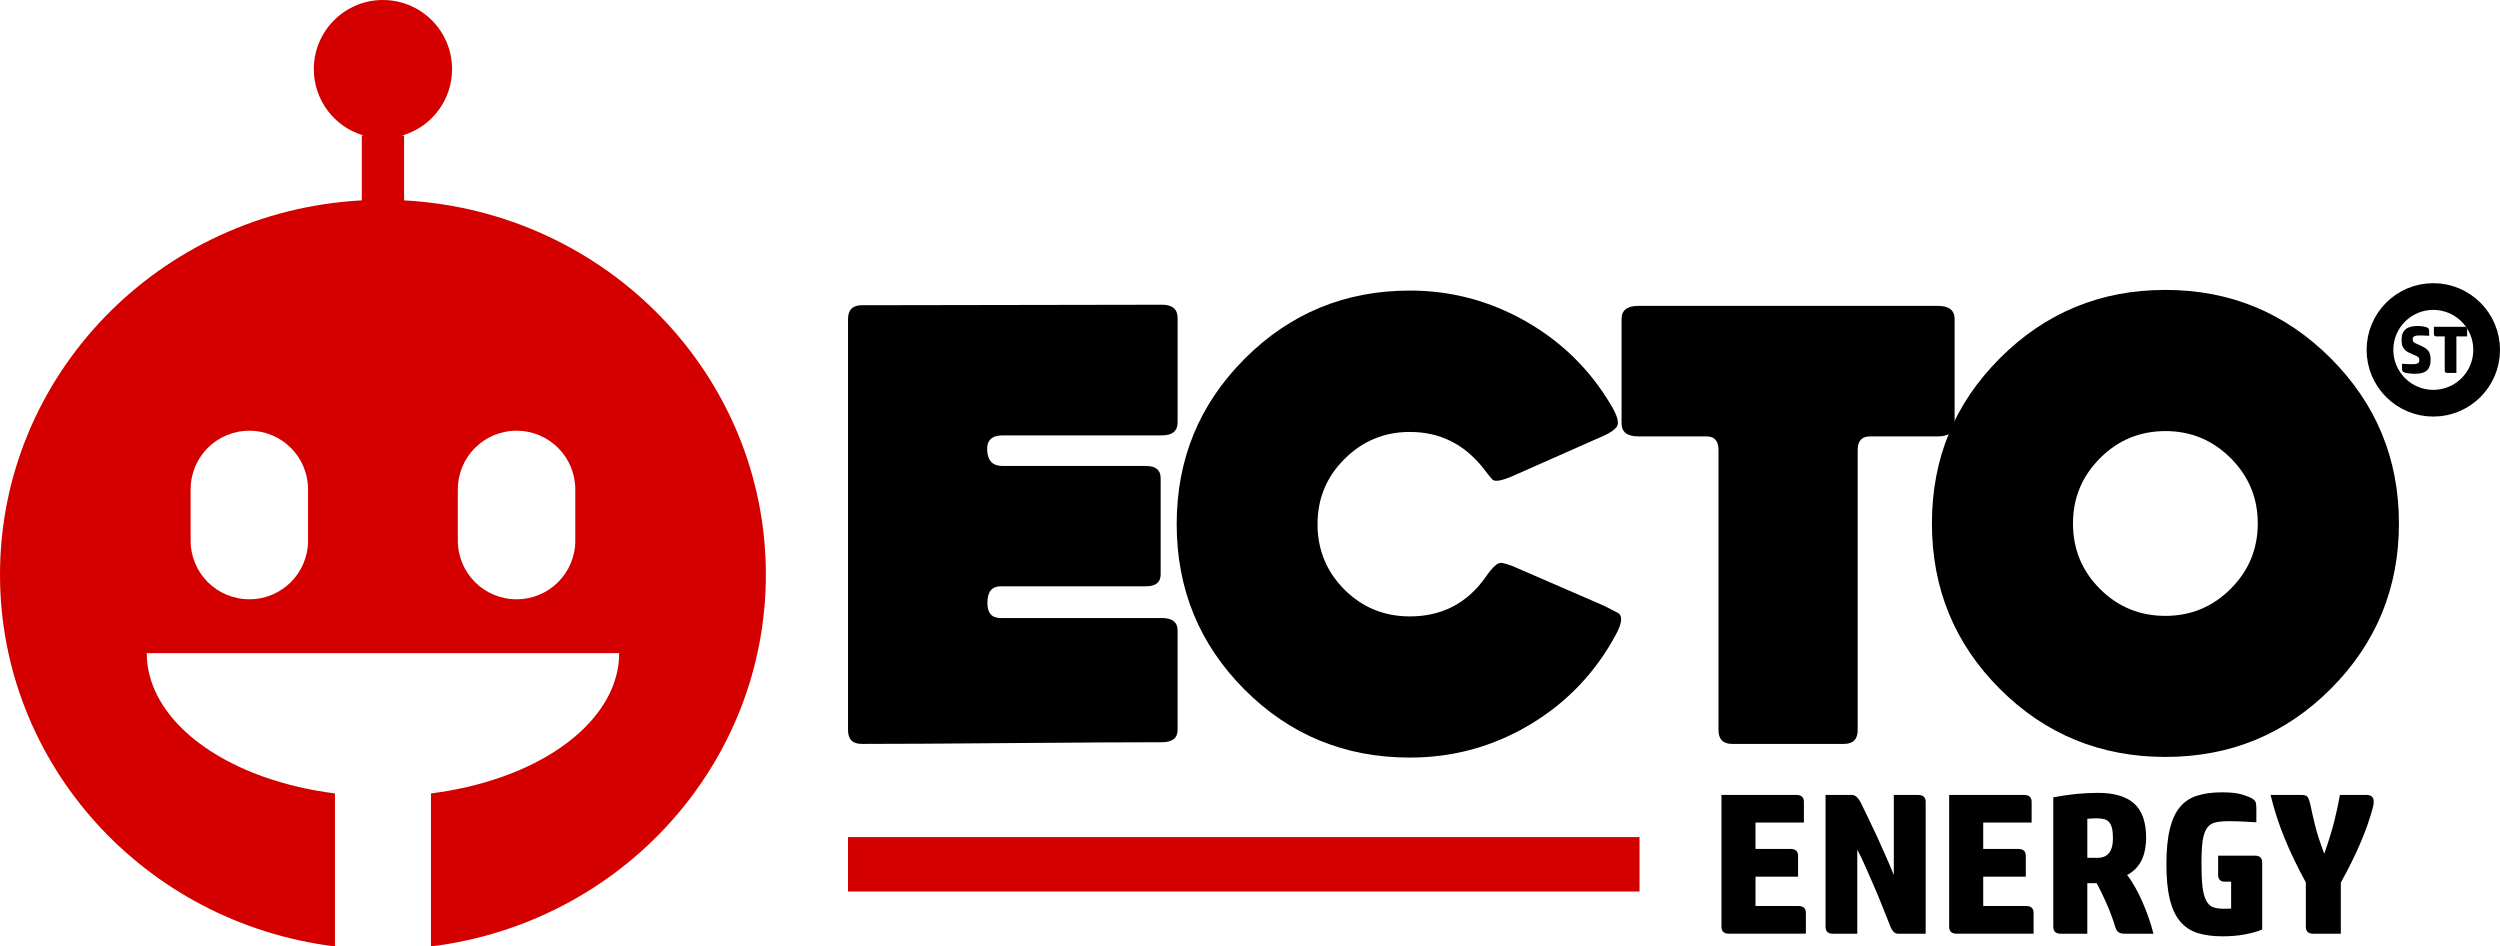
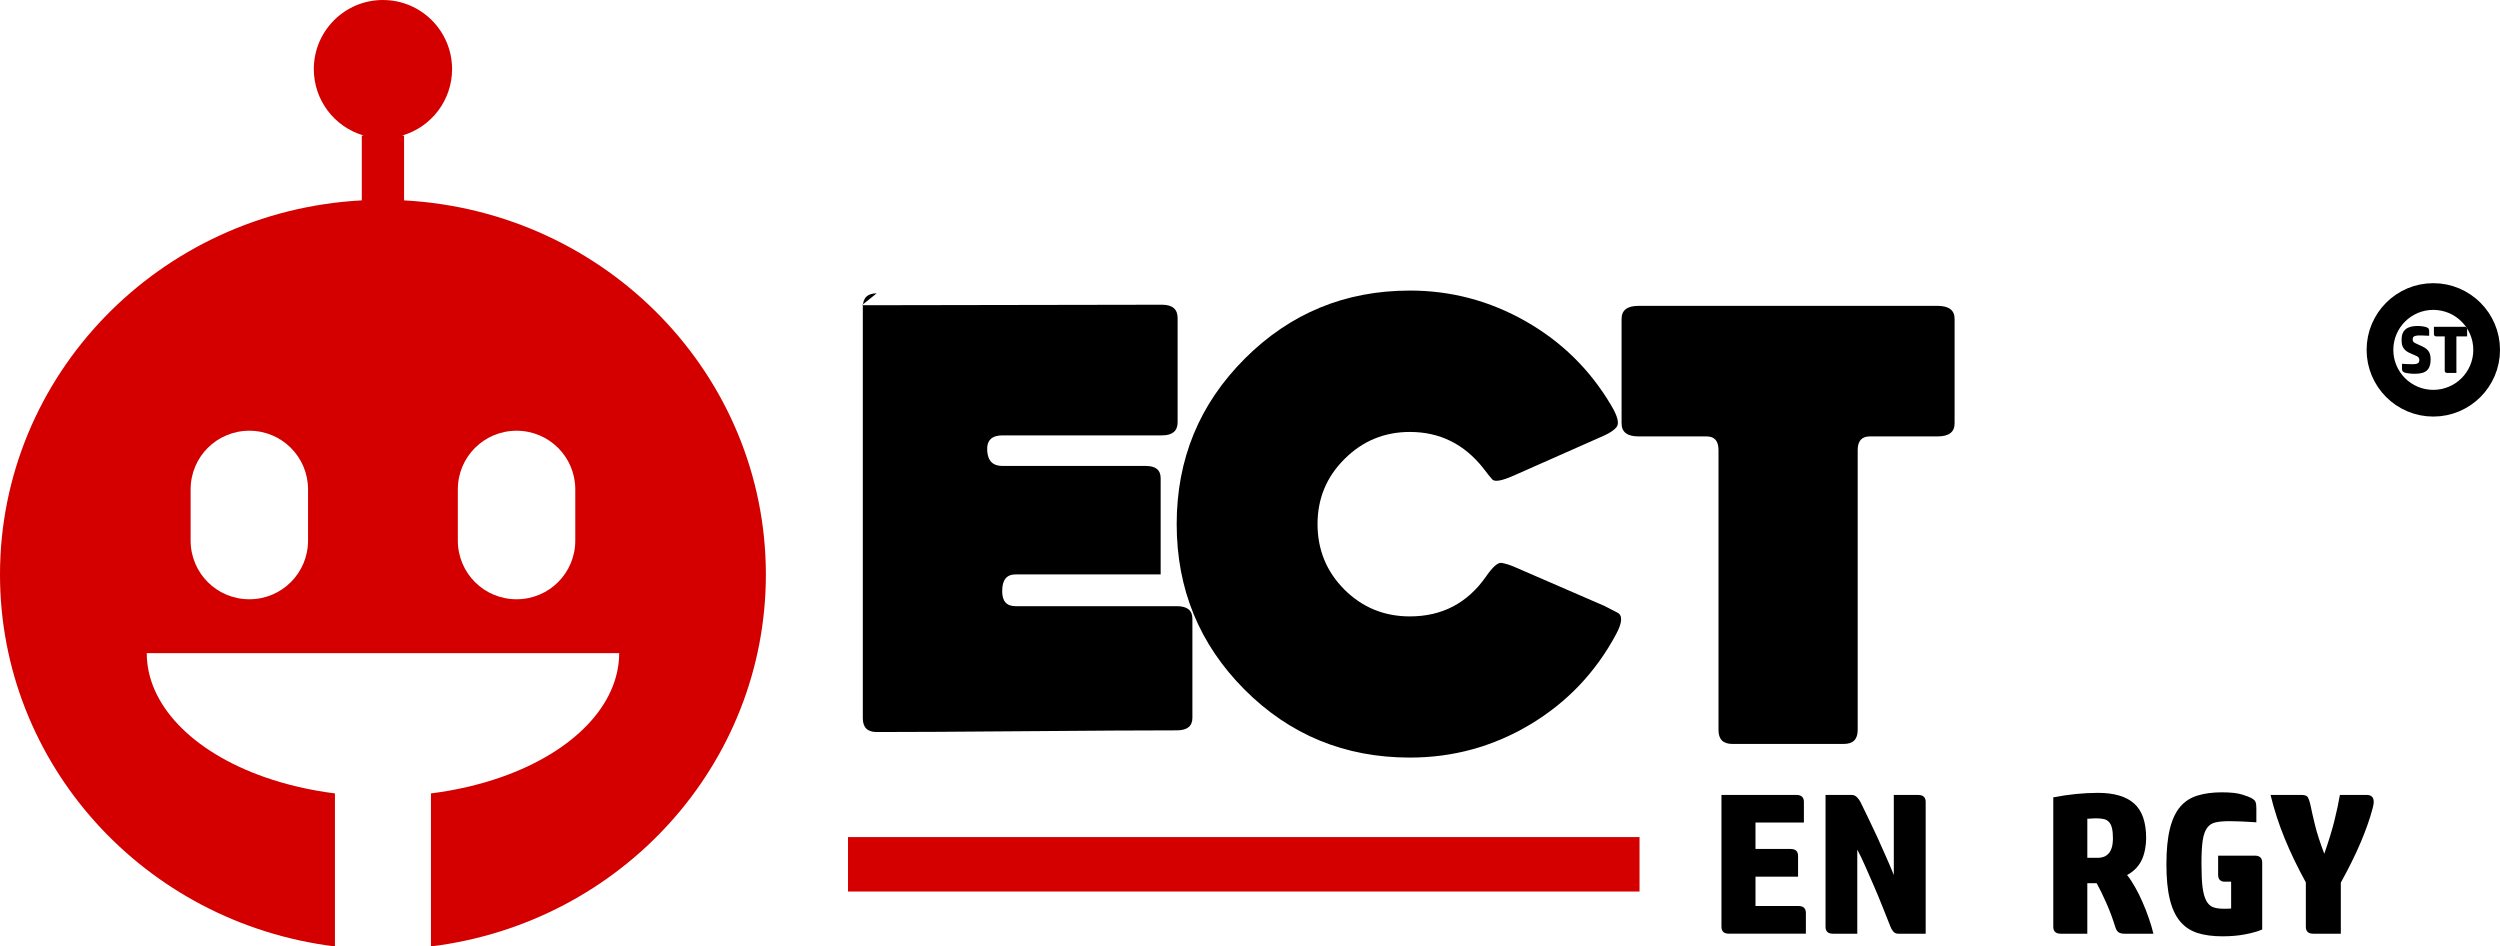
<svg xmlns="http://www.w3.org/2000/svg" id="Vrstva_1" data-name="Vrstva 1" width="184.988" height="70.032" version="1.1" viewBox="0 0 184.988 70.032">
  <defs>
    <style>
      .cls-1 {
        fill: #000;
      }

      .cls-1, .cls-2 {
        stroke-width: 0px;
      }

      .cls-2 {
        fill: #d40000;
      }

      .cls-3 {
        fill: none;
        stroke: #000;
        stroke-linejoin: bevel;
        stroke-width: 1.976px;
      }
    </style>
  </defs>
  <path class="cls-2" d="M38.222,31.872c2.407,0,4.346,1.938,4.346,4.344v3.782c0,2.407-1.939,4.345-4.346,4.345s-4.345-1.938-4.345-4.345v-3.782c0-2.407,1.938-4.344,4.345-4.344ZM18.449,31.872c2.407,0,4.345,1.938,4.345,4.344v3.782c0,2.407-1.938,4.345-4.345,4.345s-4.344-1.938-4.344-4.345v-3.782c0-2.407,1.937-4.344,4.344-4.344ZM28.296,0c-2.81.021-5.075,2.305-5.075,5.115,0,2.282,1.51,4.287,3.703,4.916h-.152v4.795C11.753,15.639,0,27.795,0,42.518c0,13.972,10.621,25.762,24.784,27.514v-11.323c-1.824-.229-3.574-.636-5.186-1.2-5.408-1.893-8.739-5.393-8.739-9.178h34.957c0,3.786-3.332,7.285-8.74,9.178-1.612.564-3.364.971-5.188,1.2v11.323c14.164-1.752,24.783-13.542,24.783-27.514,0-14.723-11.753-26.879-26.772-27.691v-4.795h-.152c2.193-.63,3.705-2.635,3.705-4.916,0-2.825-2.29-5.115-5.115-5.115h-.04Z" />
-   <path class="cls-1" d="M63.774,22.586l22.209-.038c.77,0,1.155.329,1.155.986v7.711c0,.647-.385.97-1.155.97h-11.802c-.801,0-1.179.378-1.132,1.132.04.755.418,1.132,1.132,1.132h10.608c.728,0,1.094.3,1.094.901v7.125c0,.586-.366.879-1.094.879h-10.739c-.659,0-.986.406-.986,1.217-.011.755.318,1.132.986,1.132h11.933c.77,0,1.155.308,1.155.924v7.341c0,.616-.385.924-1.155.924-2.477,0-6.182.021-11.116.062-4.936.042-8.634.062-11.093.062-.684,0-1.024-.341-1.024-1.024v-30.413c0-.682.341-1.024,1.024-1.024Z" />
+   <path class="cls-1" d="M63.774,22.586l22.209-.038c.77,0,1.155.329,1.155.986v7.711c0,.647-.385.97-1.155.97h-11.802c-.801,0-1.179.378-1.132,1.132.04.755.418,1.132,1.132,1.132h10.608c.728,0,1.094.3,1.094.901v7.125h-10.739c-.659,0-.986.406-.986,1.217-.011.755.318,1.132.986,1.132h11.933c.77,0,1.155.308,1.155.924v7.341c0,.616-.385.924-1.155.924-2.477,0-6.182.021-11.116.062-4.936.042-8.634.062-11.093.062-.684,0-1.024-.341-1.024-1.024v-30.413c0-.682.341-1.024,1.024-1.024Z" />
  <path class="cls-1" d="M104.325,21.5c3.05,0,5.904.759,8.566,2.272,2.665,1.516,4.772,3.588,6.324,6.217.487.812.62,1.352.4,1.618-.185.221-.481.423-.886.608l-6.663,2.951c-.94.422-1.493.52-1.657.292-.139-.148-.358-.42-.655-.816-1.413-1.787-3.224-2.68-5.43-2.68-1.886,0-3.495.666-4.83,1.995-1.337,1.325-2.003,2.933-2.003,4.822,0,1.901.663,3.517,1.987,4.845,1.329,1.325,2.945,1.987,4.846,1.987,2.376,0,4.252-.978,5.623-2.935.502-.728.888-1.071,1.156-1.024.277.042.604.144.986.308l6.625,2.873c.235.113.564.283.986.508.374.206.339.73-.108,1.572-1.51,2.825-3.632,5.057-6.363,6.694-2.733,1.633-5.7,2.45-8.905,2.45-4.807,0-8.886-1.676-12.233-5.03-3.347-3.359-5.022-7.441-5.022-12.248s1.677-8.874,5.03-12.233c3.358-3.362,7.434-5.045,12.225-5.045Z" />
  <path class="cls-1" d="M121.244,22.632h22.124c.842,0,1.263.321,1.263.963v7.734c0,.643-.422.963-1.263.963h-5.007c-.601,0-.901.337-.901,1.009v20.722c0,.683-.345,1.024-1.032,1.024h-8.243c-.684,0-1.024-.341-1.024-1.024v-20.722c0-.672-.293-1.009-.878-1.009h-5.038c-.838,0-1.256-.32-1.256-.963v-7.734c0-.641.418-.963,1.256-.963Z" />
-   <path class="cls-1" d="M160.232,31.899c-1.891,0-3.503.668-4.838,2.003-1.336,1.337-2.003,2.947-2.003,4.83,0,1.901.665,3.517,1.995,4.845,1.329,1.331,2.945,1.995,4.845,1.995,1.883,0,3.493-.667,4.83-2.003,1.335-1.335,2.003-2.947,2.003-4.838s-.668-3.493-2.003-4.83c-1.337-1.335-2.947-2.003-4.83-2.003ZM160.232,21.453c4.78,0,8.855,1.685,12.225,5.053,3.368,3.37,5.053,7.445,5.053,12.225s-1.683,8.878-5.046,12.24c-3.358,3.359-7.437,5.038-12.233,5.038s-8.895-1.676-12.248-5.03c-3.353-3.353-5.03-7.436-5.03-12.248s1.679-8.874,5.038-12.233c3.362-3.363,7.443-5.046,12.24-5.046Z" />
  <path class="cls-1" d="M132.933,58.822c.364,0,.547.174.547.516v1.525h-3.582v1.956h2.604c.364,0,.547.174.547.516v1.533h-3.15v2.172h3.181c.364,0,.547.175.547.524v1.525h-5.7c-.366,0-.547-.172-.547-.516v-9.752h5.554Z" />
  <path class="cls-1" d="M142.491,69.09h-2.034c-.15,0-.27-.054-.362-.162-.092-.108-.166-.231-.215-.37-.201-.503-.405-1.013-.609-1.533-.206-.518-.416-1.024-.632-1.517-.212-.497-.42-.973-.624-1.425-.2-.457-.396-.863-.585-1.217v6.224h-1.802c-.366,0-.547-.172-.547-.516v-9.752h1.941c.142,0,.27.054.377.162.112.108.203.231.27.37.17.345.358.736.57,1.171.215.437.431.892.647,1.364.216.474.431.955.647,1.448.219.489.42.959.6,1.41v-5.924h1.803c.37,0,.555.174.555.516v9.752Z" />
-   <path class="cls-1" d="M149.784,58.822c.364,0,.547.174.547.516v1.525h-3.582v1.956h2.604c.364,0,.547.174.547.516v1.533h-3.151v2.172h3.181c.364,0,.547.175.547.524v1.525h-5.701c-.366,0-.547-.172-.547-.516v-9.752h5.554Z" />
  <path class="cls-1" d="M154.452,63.475h.786c.142,0,.281-.023.416-.07.133-.046.25-.123.354-.231.107-.108.188-.254.247-.439.062-.189.092-.433.092-.732,0-.312-.027-.562-.077-.747-.046-.189-.121-.335-.223-.439-.099-.108-.222-.177-.37-.208-.15-.035-.316-.054-.501-.054h-.162c-.062,0-.129.003-.2.007-.068.006-.137.012-.208.016-.068.005-.119.007-.154.007v2.889ZM152.48,69.09c-.366,0-.547-.172-.547-.516v-9.575c.549-.107,1.103-.188,1.664-.247.559-.056,1.109-.084,1.649-.084,1.186,0,2.074.262,2.665.785.595.524.893,1.379.893,2.565,0,.247-.023.501-.069.763-.042.262-.114.516-.216.763-.104.243-.247.466-.431.67-.185.206-.416.383-.693.531.21.268.41.574.601.917.194.339.374.701.539,1.086.169.385.323.778.462,1.179.139.4.254.789.347,1.163h-2.142c-.175,0-.319-.033-.431-.1-.107-.071-.19-.2-.247-.385-.181-.595-.398-1.183-.655-1.764-.258-.586-.498-1.081-.724-1.487h-.694v3.736h-1.972Z" />
  <path class="cls-1" d="M166.845,63.313c.364,0,.547.174.547.516v4.953c-.385.154-.82.276-1.302.362-.478.092-1.023.139-1.633.139-.72,0-1.339-.083-1.856-.247-.52-.17-.952-.458-1.294-.871-.339-.41-.592-.957-.755-1.641-.166-.682-.247-1.537-.247-2.565,0-1.057.085-1.93.254-2.619.17-.693.423-1.24.763-1.641.343-.4.772-.678,1.286-.832.512-.158,1.109-.239,1.787-.239.663,0,1.163.054,1.502.162.343.107.57.192.678.254.179.098.287.197.323.293.04.098.062.252.062.462v1.048c-.16-.009-.335-.019-.524-.031-.185-.015-.374-.025-.563-.031-.185-.003-.362-.009-.531-.015-.166-.004-.3-.007-.408-.007-.385,0-.708.029-.971.084-.262.052-.474.183-.632.393-.16.206-.274.52-.339.94-.062.416-.093.986-.093,1.71s.025,1.3.077,1.741c.056.437.148.776.278,1.017.127.237.294.397.5.478.21.077.47.115.778.115h.262c.102,0,.202-.004.3-.015v-1.987h-.508c-.129,0-.237-.04-.323-.123-.089-.087-.131-.21-.131-.37v-1.433h2.712Z" />
  <path class="cls-1" d="M171.168,69.09c-.366,0-.547-.172-.547-.516v-3.281c-.622-1.134-1.146-2.222-1.571-3.266-.427-1.042-.775-2.111-1.04-3.205h2.311c.231,0,.379.058.447.17.066.113.125.277.177.493.097.478.218,1.009.362,1.594.142.582.37,1.279.678,2.095.312-.888.559-1.689.74-2.403.179-.718.318-1.367.416-1.949h2.003c.142,0,.262.038.354.115.096.077.146.212.146.401,0,.077-.008.152-.023.223-.015.068-.035.146-.054.239-.196.751-.489,1.587-.878,2.511-.391.924-.884,1.924-1.479,2.997v3.782h-2.041Z" />
  <rect class="cls-2" x="62.749" y="61.94" width="58.568" height="4.029" />
  <path class="cls-3" d="M184,25.888c0,2.18-1.768,3.948-3.948,3.948s-3.946-1.768-3.946-3.948,1.768-3.946,3.946-3.946,3.948,1.768,3.948,3.946" />
  <path class="cls-1" d="M177.704,25.161c0-.189.025-.351.077-.486.056-.133.135-.241.239-.323.102-.081.225-.141.37-.177.142-.035.304-.054.485-.054.164,0,.303.012.416.031.117.021.21.044.278.069.086.037.139.081.154.131.015.046.023.093.023.139v.354c-.077,0-.146-.002-.208-.008-.058-.003-.113-.007-.17-.007-.058-.004-.113-.008-.169-.008h-.177c-.104,0-.189.008-.254.023-.062.011-.112.029-.146.054-.036.021-.062.05-.077.085-.012.037-.016.075-.016.116,0,.052.004.096.016.131.009.031.033.062.069.093.035.031.087.062.154.092.065.031.156.073.27.123.154.068.281.131.385.193.102.062.185.135.247.215.066.077.111.17.139.278.031.104.046.227.046.37,0,.191-.023.352-.07.485-.042.129-.108.237-.2.324-.093.088-.214.152-.362.192-.15.04-.329.062-.539.062-.16,0-.308-.011-.447-.031-.139-.016-.245-.035-.316-.062-.073-.031-.121-.066-.146-.108-.027-.04-.038-.087-.038-.139v-.401c.127.012.25.019.37.023.123.006.248.008.378.008.111,0,.202-.004.269-.016.071-.015.125-.035.162-.062.04-.025.065-.056.077-.092.015-.04.023-.085.023-.131,0-.056-.008-.102-.023-.139-.015-.04-.044-.077-.085-.108-.042-.031-.098-.062-.17-.092-.073-.031-.162-.07-.27-.116-.154-.062-.281-.125-.377-.192-.099-.066-.176-.141-.231-.223-.058-.081-.098-.172-.123-.27-.021-.102-.031-.218-.031-.347Z" />
  <path class="cls-1" d="M180.899,24.891h-.616c-.123,0-.185-.058-.185-.177v-.531h2.28c.117,0,.177.06.177.177v.531h-.793v2.704h-.678c-.123,0-.185-.056-.185-.17v-2.534Z" />
</svg>